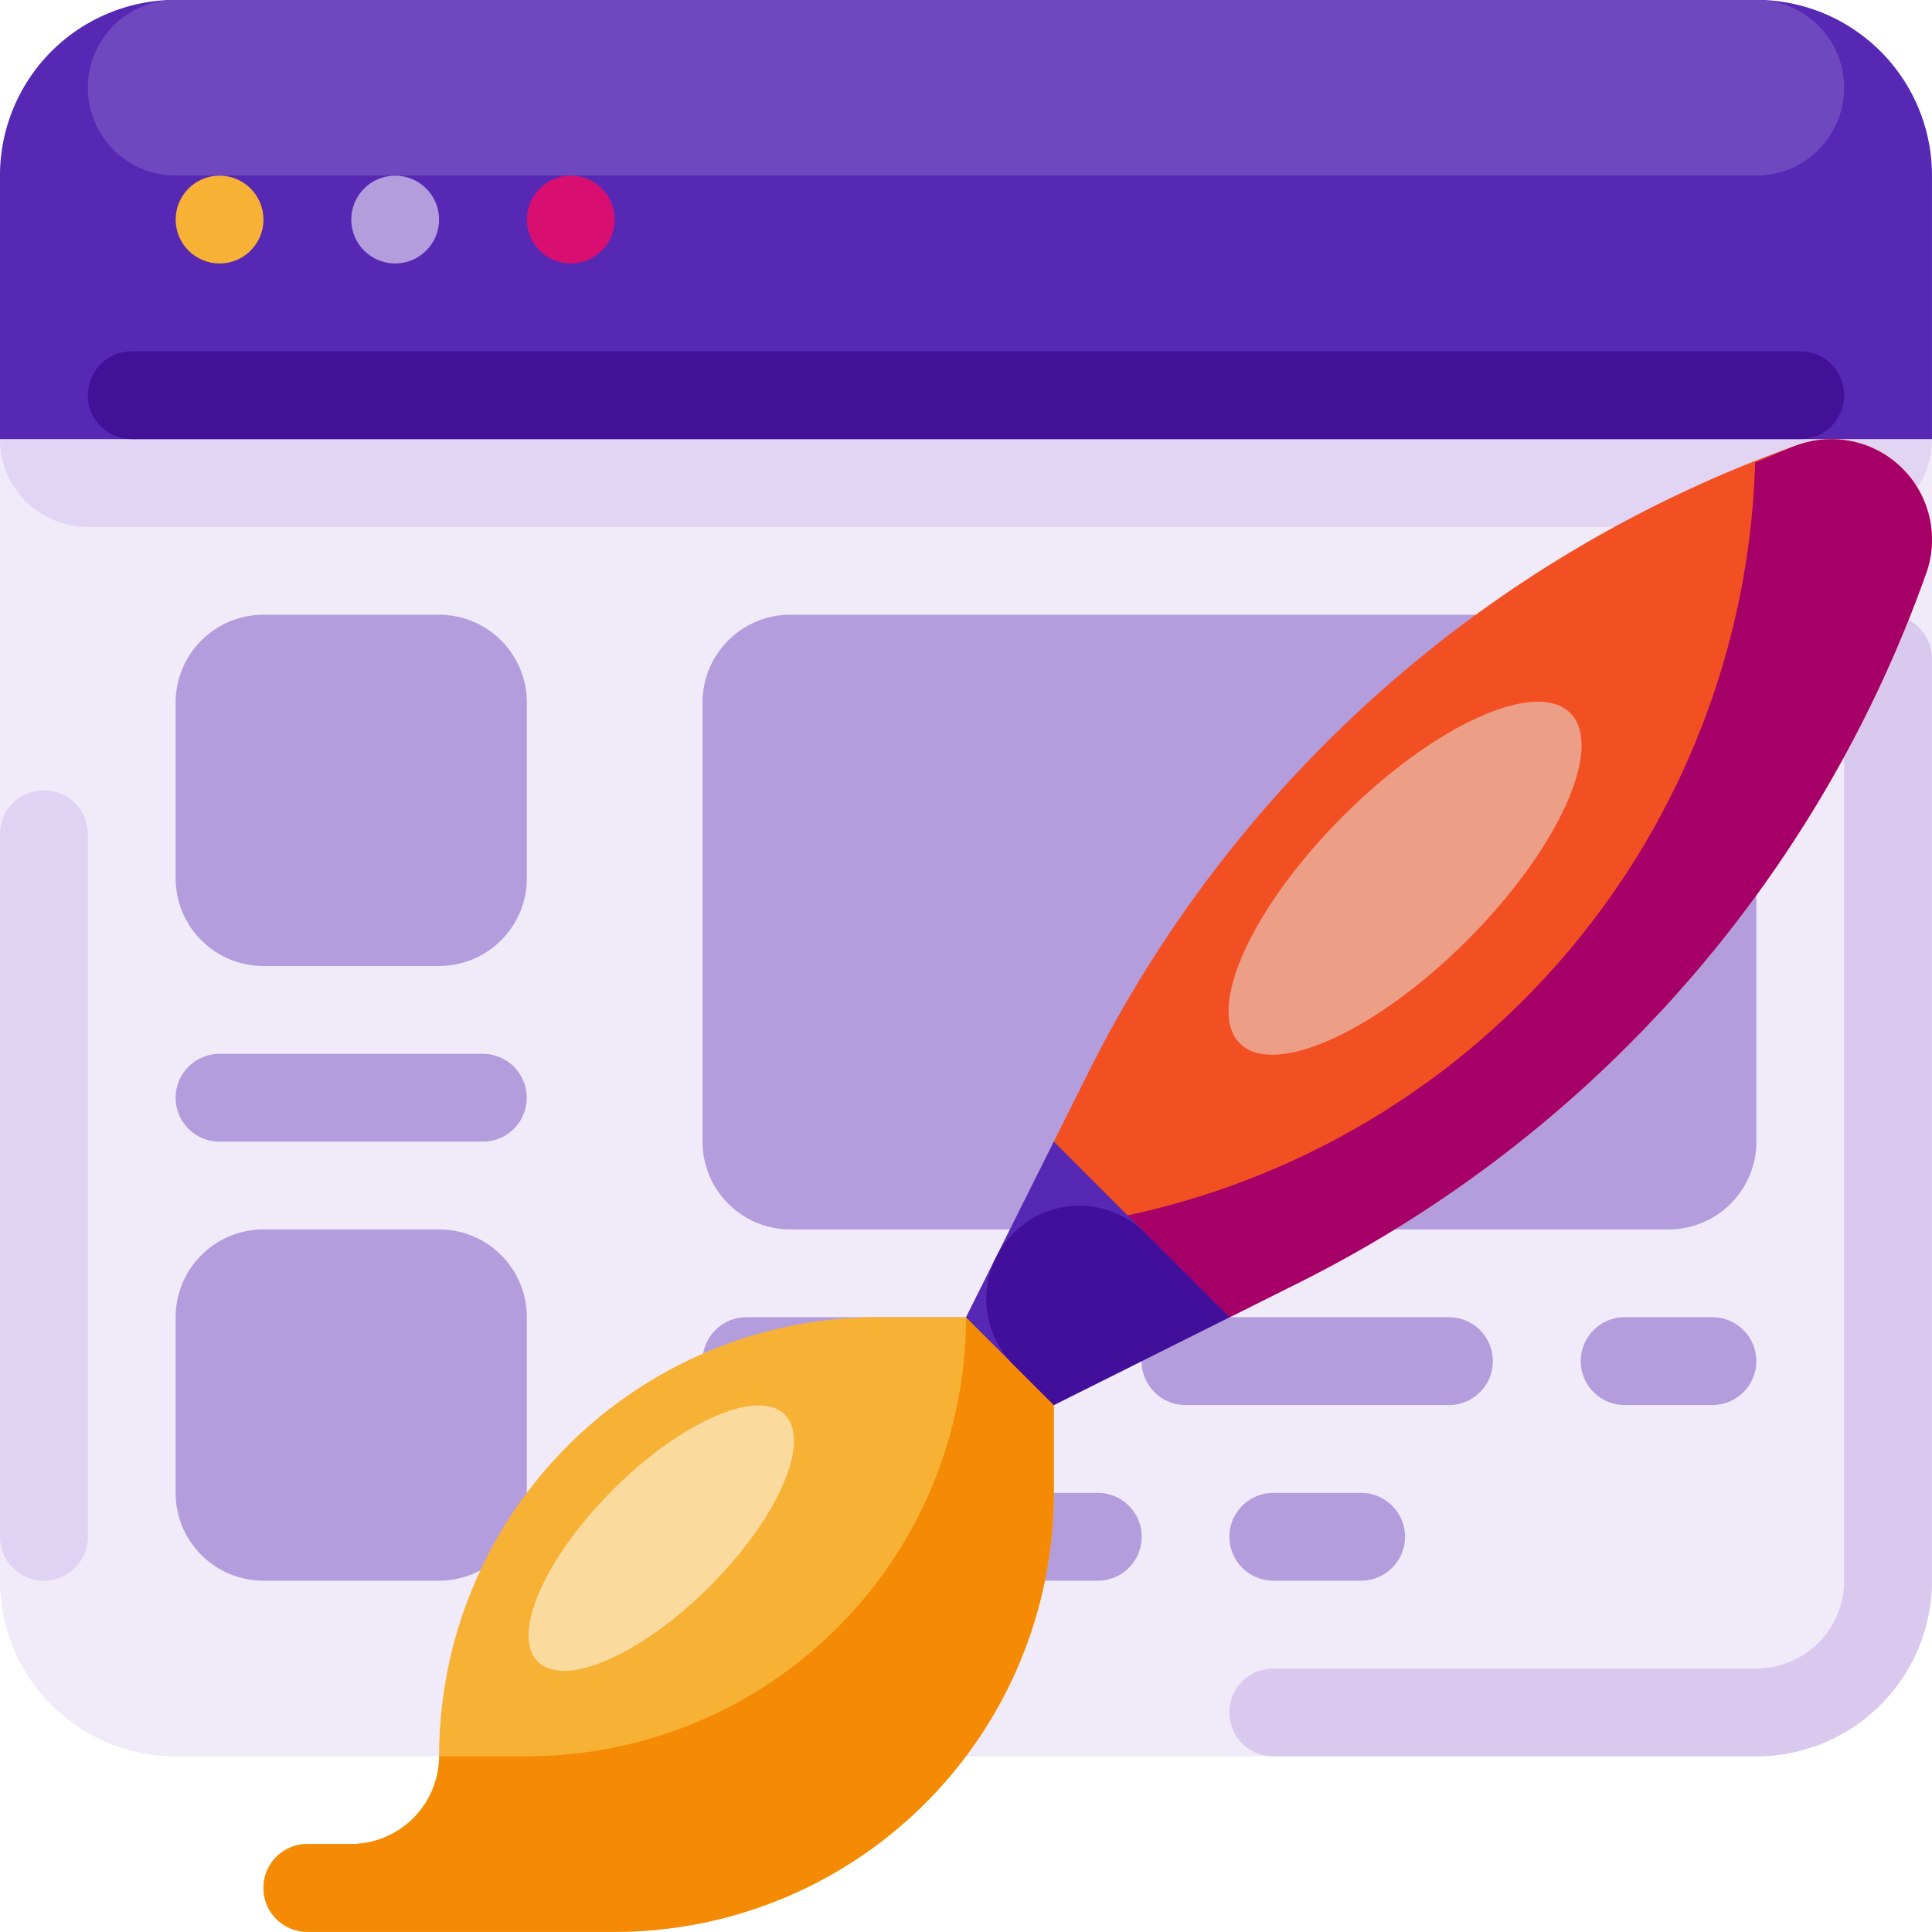
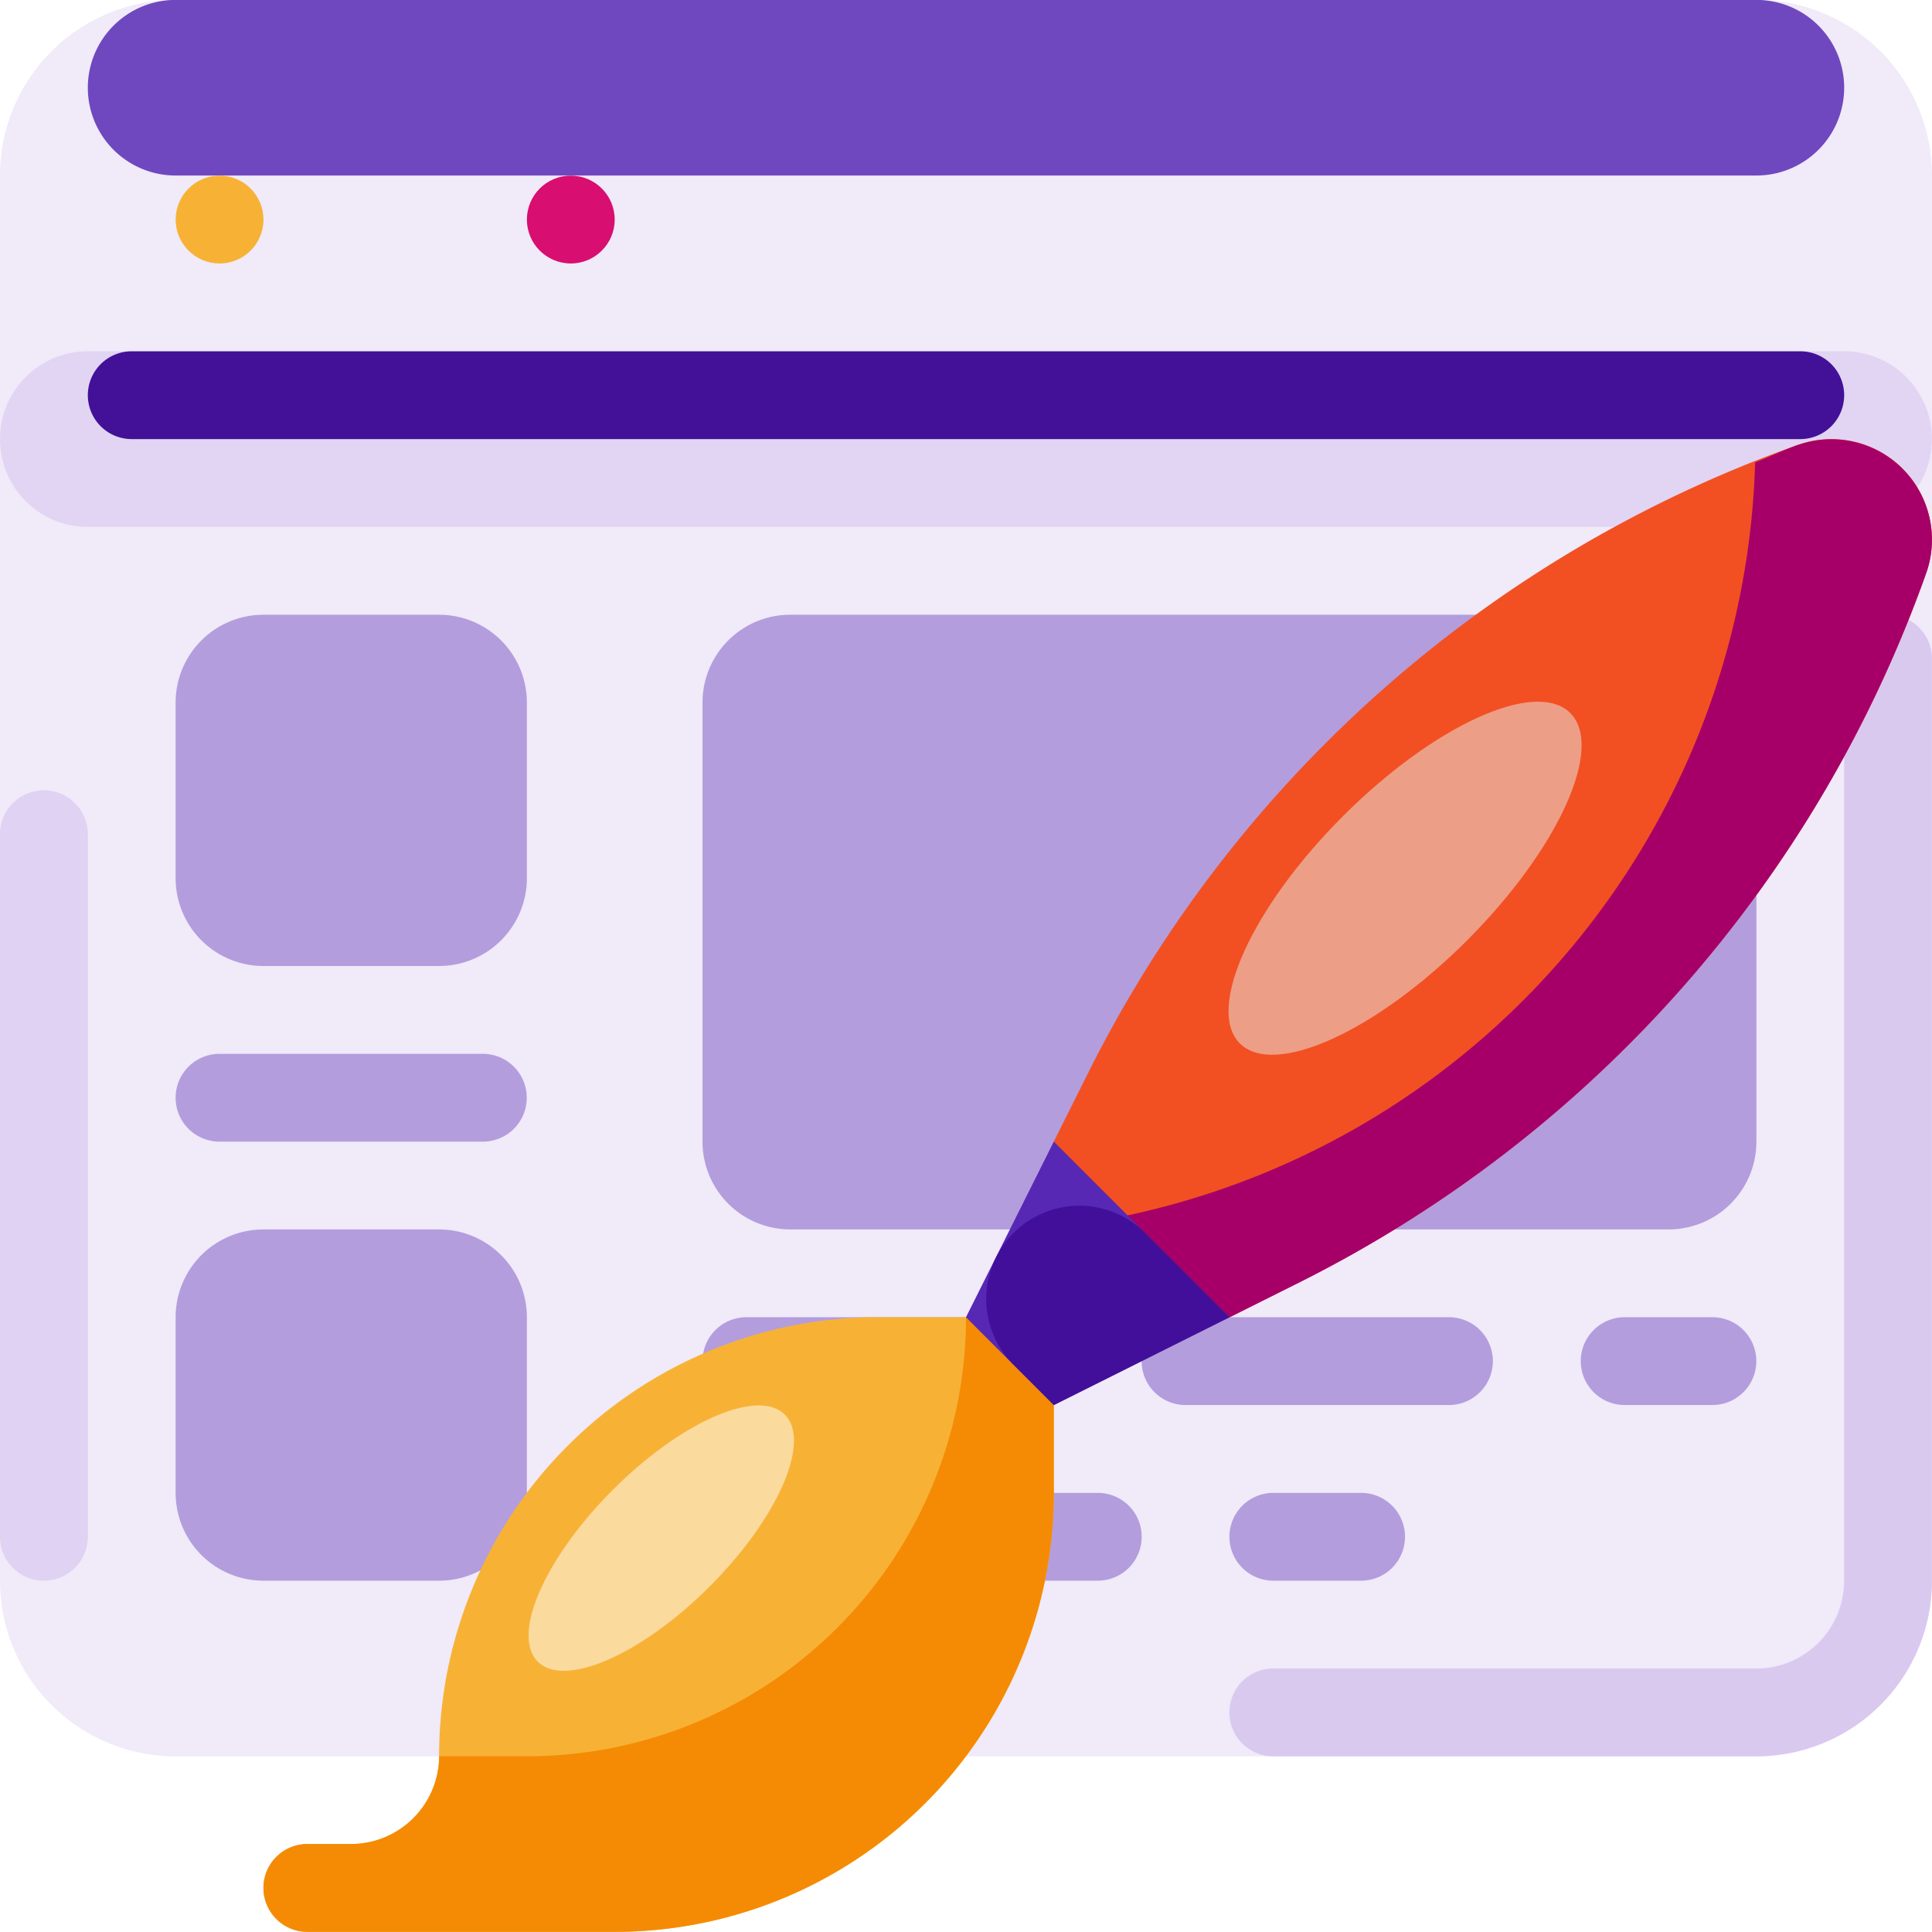
<svg xmlns="http://www.w3.org/2000/svg" width="65.661" height="65.66" viewBox="0 0 65.661 65.66">
  <g id="icon1" transform="translate(0 -0.003)">
    <path id="Path_16" data-name="Path 16" d="M5.969,0H59.69a5.969,5.969,0,0,1,5.969,5.969V53.725a5.969,5.969,0,0,1-5.969,5.969H5.969A5.969,5.969,0,0,1,0,53.725V5.972A5.969,5.969,0,0,1,5.969,0Z" fill="#f0eaf9" />
    <path id="Path_17" data-name="Path 17" d="M2.984,85.34h59.69a2.984,2.984,0,0,1,2.984,2.984h0a2.984,2.984,0,0,1-2.984,2.984H2.984A2.984,2.984,0,0,1,0,88.325H0A2.984,2.984,0,0,1,2.984,85.34Z" transform="translate(0 -73.398)" fill="#e1d5f3" />
-     <path id="Path_18" data-name="Path 18" d="M5.969,0H59.691A5.969,5.969,0,0,1,65.66,5.972h0v8.954H0V5.972A5.969,5.969,0,0,1,5.969,0Z" fill="#5628b4" />
    <path id="Path_19" data-name="Path 19" d="M24.318,0H78.041a2.984,2.984,0,0,1,2.984,2.984h0a2.984,2.984,0,0,1-2.984,2.984H24.318a2.984,2.984,0,0,1-2.984-2.984h0A2.984,2.984,0,0,1,24.318,0Z" transform="translate(-18.349)" fill="#6f48bf" />
    <path id="Path_20" data-name="Path 20" d="M22.826,85.34H79.533a1.492,1.492,0,0,1,1.492,1.492h0a1.492,1.492,0,0,1-1.492,1.492H22.826a1.492,1.492,0,0,1-1.492-1.492h0A1.492,1.492,0,0,1,22.826,85.34Z" transform="translate(-18.349 -73.398)" fill="#421198" />
    <path id="Path_21" data-name="Path 21" d="M321.051,149.337a1.492,1.492,0,0,0-1.492,1.492h0v31.338a2.984,2.984,0,0,1-2.984,2.984H300.159a1.492,1.492,0,0,0,0,2.985h16.415a5.969,5.969,0,0,0,5.969-5.969V150.829a1.492,1.492,0,0,0-1.492-1.492Z" transform="translate(-256.884 -128.442)" fill="#d9c9ef" />
    <path id="Path_22" data-name="Path 22" d="M1.492,192h0a1.492,1.492,0,0,1,1.492,1.492v23.876a1.492,1.492,0,0,1-1.492,1.492h0A1.492,1.492,0,0,1,0,217.368V193.492A1.492,1.492,0,0,1,1.492,192Z" transform="translate(0 -165.137)" fill="#dfd2f2" />
    <circle id="Ellipse_24" data-name="Ellipse 24" cx="1.492" cy="1.492" r="1.492" transform="translate(5.97 5.973)" fill="#f7b236" />
-     <circle id="Ellipse_25" data-name="Ellipse 25" cx="1.492" cy="1.492" r="1.492" transform="translate(11.938 5.973)" fill="#b39ddd" />
    <circle id="Ellipse_26" data-name="Ellipse 26" cx="1.492" cy="1.492" r="1.492" transform="translate(17.907 5.973)" fill="#d80e70" />
    <g id="Group_73" data-name="Group 73" transform="translate(5.969 20.895)">
      <path id="Path_23" data-name="Path 23" d="M203.5,170.231H173.651a2.984,2.984,0,0,1-2.984-2.984V152.324a2.984,2.984,0,0,1,2.984-2.984H203.5a2.984,2.984,0,0,1,2.984,2.984v14.922A2.984,2.984,0,0,1,203.5,170.231Z" transform="translate(-152.76 -149.34)" fill="#b39ddd" />
      <path id="Path_24" data-name="Path 24" d="M51.62,161.278H45.651a2.984,2.984,0,0,1-2.984-2.984v-5.969a2.984,2.984,0,0,1,2.984-2.984H51.62a2.984,2.984,0,0,1,2.984,2.984v5.969A2.984,2.984,0,0,1,51.62,161.278Z" transform="translate(-42.667 -149.34)" fill="#b39ddd" />
      <path id="Path_25" data-name="Path 25" d="M51.62,310.608H45.651a2.984,2.984,0,0,1-2.984-2.984v-5.969a2.984,2.984,0,0,1,2.984-2.984H51.62a2.984,2.984,0,0,1,2.984,2.984v5.969A2.984,2.984,0,0,1,51.62,310.608Z" transform="translate(-42.667 -277.779)" fill="#b39ddd" />
      <path id="Path_26" data-name="Path 26" d="M172.159,320h8.953a1.492,1.492,0,0,1,1.492,1.492h0a1.492,1.492,0,0,1-1.492,1.492h-8.953a1.492,1.492,0,0,1-1.492-1.492h0A1.492,1.492,0,0,1,172.159,320Z" transform="translate(-152.76 -296.125)" fill="#b39ddd" />
      <path id="Path_27" data-name="Path 27" d="M385.489,320h2.985a1.492,1.492,0,0,1,1.492,1.492h0a1.492,1.492,0,0,1-1.492,1.492h-2.985A1.492,1.492,0,0,1,384,321.492h0A1.492,1.492,0,0,1,385.489,320Z" transform="translate(-336.245 -296.125)" fill="#b39ddd" />
      <path id="Path_28" data-name="Path 28" d="M278.829,320h8.953a1.492,1.492,0,0,1,1.492,1.492h0a1.492,1.492,0,0,1-1.492,1.492h-8.953a1.492,1.492,0,0,1-1.492-1.492h0A1.492,1.492,0,0,1,278.829,320Z" transform="translate(-244.507 -296.125)" fill="#b39ddd" />
      <path id="Path_29" data-name="Path 29" d="M172.159,362.67H184.1a1.492,1.492,0,0,1,1.492,1.492h0a1.492,1.492,0,0,1-1.492,1.492H172.159a1.492,1.492,0,0,1-1.492-1.492h0A1.492,1.492,0,0,1,172.159,362.67Z" transform="translate(-152.76 -332.825)" fill="#b39ddd" />
      <path id="Path_30" data-name="Path 30" d="M300.159,362.67h2.984a1.492,1.492,0,0,1,1.492,1.492h0a1.492,1.492,0,0,1-1.492,1.492h-2.984a1.492,1.492,0,0,1-1.492-1.492h0A1.492,1.492,0,0,1,300.159,362.67Z" transform="translate(-262.853 -332.825)" fill="#b39ddd" />
      <path id="Path_31" data-name="Path 31" d="M53.112,258.991H44.159a1.492,1.492,0,0,1-1.492-1.492h0a1.492,1.492,0,0,1,1.492-1.492h8.953A1.492,1.492,0,0,1,54.6,257.5h0A1.492,1.492,0,0,1,53.112,258.991Z" transform="translate(-42.667 -241.083)" fill="#b39ddd" />
    </g>
    <path id="Path_32" data-name="Path 32" d="M87.876,320H84.892a14.923,14.923,0,0,0-14.923,14.923h0v.079a3,3,0,0,1-3.058,2.905H65.492a1.492,1.492,0,0,0,0,2.985H75.938a14.923,14.923,0,0,0,14.923-14.923V320Z" transform="translate(-55.046 -275.232)" fill="#f7b236" />
    <path id="Path_33" data-name="Path 33" d="M90.861,325.972V320H87.876a14.923,14.923,0,0,1-14.923,14.923H69.97V335a3,3,0,0,1-3.059,2.905H65.492a1.492,1.492,0,0,0,0,2.985H75.938a14.923,14.923,0,0,0,14.923-14.923Z" transform="translate(-55.046 -275.232)" fill="#f58b04" />
    <path id="Path_34" data-name="Path 34" d="M284.845,107.671a3.414,3.414,0,0,0-3.494-.825h0a43.071,43.071,0,0,0-24.174,21.348L256,130.547v5.969h5.969l2.353-1.176a43.071,43.071,0,0,0,21.348-24.174h0a3.415,3.415,0,0,0-.825-3.494Z" transform="translate(-220.186 -91.745)" fill="#f25022" />
    <ellipse id="Ellipse_27" data-name="Ellipse 27" cx="2.984" cy="7.94" rx="2.984" ry="7.94" transform="translate(44.248 37.575) rotate(-135)" fill="#ed9e87" />
    <path id="Path_35" data-name="Path 35" d="M281.351,106.846c-.517.183-1.007.418-1.515.619a26.958,26.958,0,0,1-23.836,26v3.056h5.969l2.353-1.176a43.072,43.072,0,0,0,21.348-24.174,3.415,3.415,0,0,0-4.319-4.319Z" transform="translate(-220.186 -91.745)" fill="#a60068" />
    <path id="Path_36" data-name="Path 36" d="M234.667,283.306l2.984,2.985,5.969-2.985-5.969-5.969Z" transform="translate(-201.837 -238.535)" fill="#5628b4" />
    <path id="Path_37" data-name="Path 37" d="M240.5,298.311l1.371,1.371,5.969-2.984-2.863-2.863a3.166,3.166,0,0,0-5.07.823h0a3.166,3.166,0,0,0,.593,3.654Z" transform="translate(-206.055 -251.927)" fill="#420f9b" />
    <ellipse id="Ellipse_28" data-name="Ellipse 28" cx="2.325" cy="5.937" rx="2.325" ry="5.937" transform="translate(19.92 58.12) rotate(-135)" fill="#fbda9e" />
  </g>
</svg>